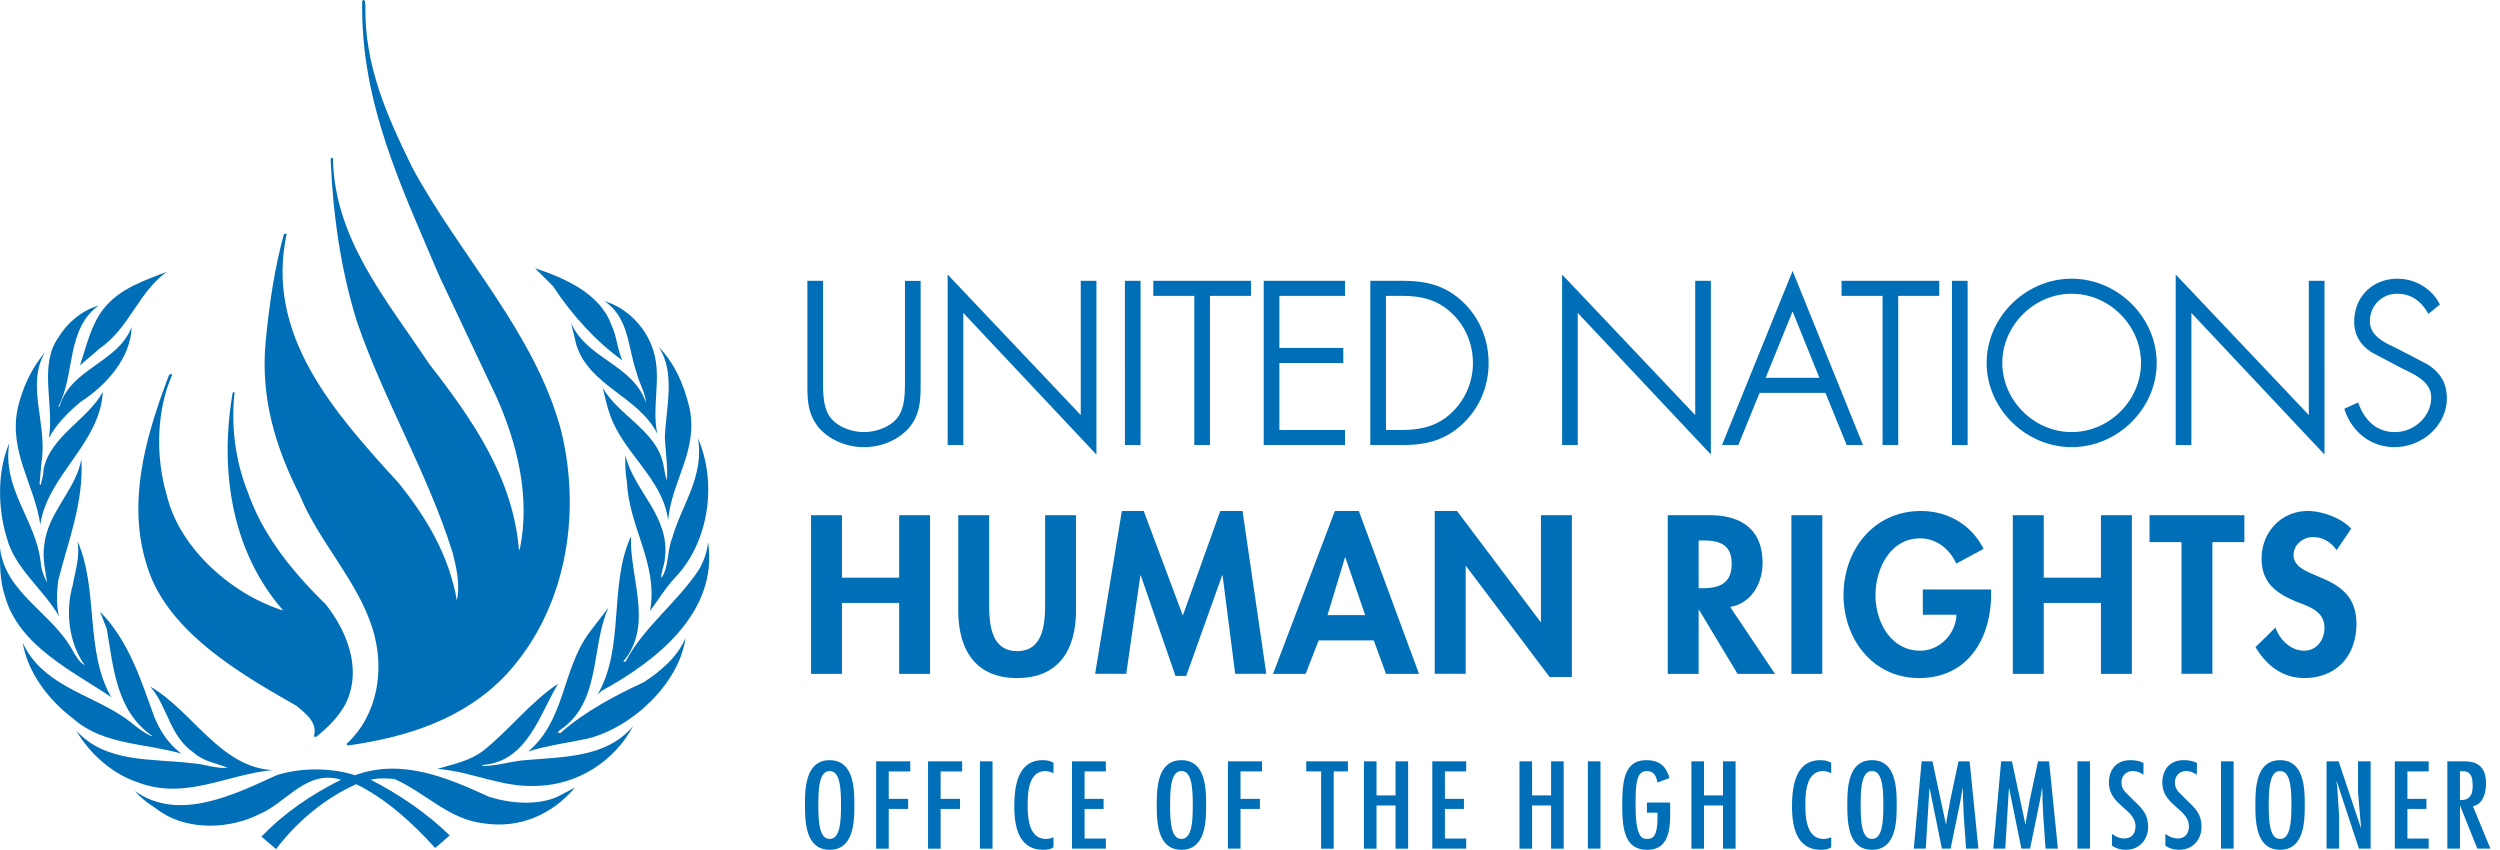
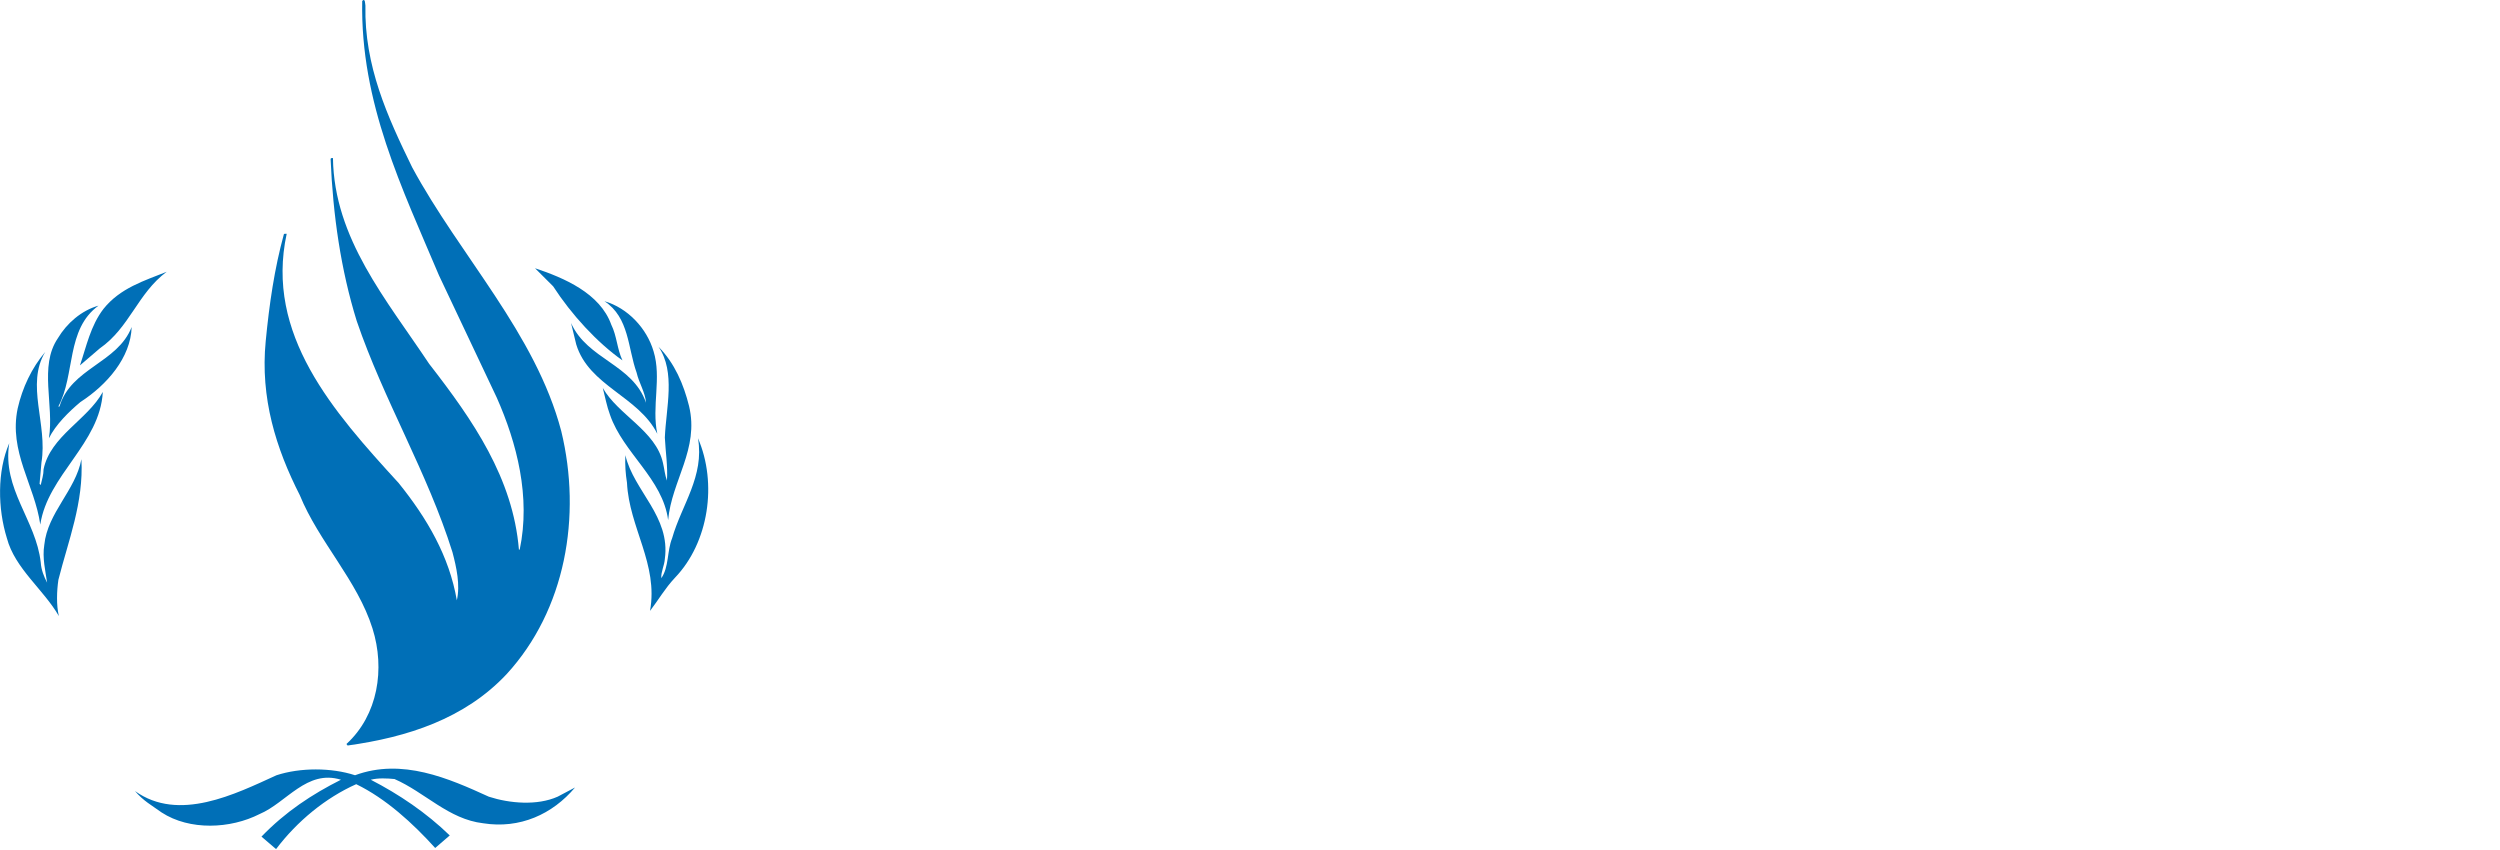
<svg xmlns="http://www.w3.org/2000/svg" width="253" height="86" fill="none">
  <path d="M54.144 27.145l1.834 1.83c1.85 2.855 4.446 5.69 7.015 7.496-.545-1.142-.564-2.473-1.133-3.616-1.143-3.19-4.792-4.736-7.716-5.71zm-37.275.359c-2.263.908-4.71 1.64-6.402 3.763-1.307 1.711-1.712 3.757-2.376 5.71l1.998-1.712c3.045-2.12 3.83-5.57 6.78-7.761z" fill="#006FB7" />
  <path d="M61.17 30.48c2.52 1.664 2.356 4.734 3.256 7.234.239 1.043.88 1.997.951 3.044-1.356-3.923-5.924-4.355-7.587-8.068l.525 2.167c1.284 4.212 6.301 5.236 8.205 9.043-.594-2.762.452-5.642-.382-8.354-.687-2.33-2.612-4.377-4.969-5.066zM5.853 34.236c-1.927 2.834-.355 6.762-.904 10.116.69-1.383 2.022-2.69 3.188-3.665 2.689-1.736 5.091-4.497 5.187-7.591-1.43 3.663-6.136 4.14-7.304 8.042h-.118c1.736-3.234.757-7.804 4.068-10.208-1.738.497-3.212 1.785-4.117 3.306z" fill="#006FB7" />
  <path d="M66.641 35.092c1.76 2.57.76 6.193.641 9.188.07 1.45.31 2.903.213 4.358-.213-.575-.26-1.193-.403-1.788-.715-3.258-4.544-4.856-6.09-7.59.24.928.405 1.852.735 2.733 1.334 3.856 5.33 6.45 5.878 10.64.354-3.996 3.164-7.187 2.117-11.54-.546-2.193-1.451-4.335-3.09-6.001zm-62.063.523c-1.383 1.642-2.31 3.62-2.788 5.713-.923 4.38 1.717 7.756 2.286 11.758.76-5.024 6.041-8.19 6.329-13.422-1.55 2.83-5.305 4.472-5.995 7.826 0 .55-.169 1.073-.289 1.593l-.116-.116.19-2.166c.641-3.878-1.616-7.876.383-11.186z" fill="#006FB7" />
-   <path d="M70.636 44.352c.665 3.858-1.666 6.76-2.616 10.114-.524 1.286-.31 2.928-1.096 4.048-.047-.644.311-1.265.358-1.956.59-4.306-3.142-6.85-3.996-10.495-.047.98.023 1.905.164 2.786.215 4.545 3.191 8.237 2.332 12.973.86-1.119 1.5-2.262 2.525-3.356 3.421-3.569 4.302-9.541 2.33-14.114zm-69.7.498c-1.235 2.86-1.164 6.64-.238 9.616.81 3.07 3.736 5.214 5.258 7.879-.262-1.118-.213-2.524-.047-3.667 1-3.97 2.568-7.807 2.33-12.207-.594 3.166-3.423 5.402-3.756 8.665-.216 1.333.118 2.639.285 3.832-.31-.597-.597-1.286-.645-2.049C3.648 52.633.197 49.49.936 44.85z" fill="#006FB7" />
-   <path d="M63.856 54.273c-2.259 4.88-.617 11.354-3.377 15.995l.452-.381c5.35-2.925 11.798-7.852 10.727-15.042-.094.978-.406 1.858-.854 2.69-2.095 3.264-5.664 5.927-7.425 9.307-.047.12-.214.192-.286.073l.356-.455c2.523-3.64.262-8.115.407-12.187zm-56.022.479c.286 1.573-.214 2.953-.452 4.378-.81 2.739-.405 5.954 1.19 8.19-.524-.264-.856-.883-1.19-1.426C5.405 62.107.436 59.964.009 55.417c-.026 1.646-.026 3.38.475 4.86 1.377 5.091 6.992 7.71 10.775 10.277-2.688-4.64-1.26-10.945-3.425-15.802z" fill="#006FB7" />
-   <path d="M61.573 61.488l-2 2.615c-2.687 3.713-2.377 8.785-6.112 11.945 1.928-.616 4.044-.875 6.04-1.308C64 73.6 68.73 69.17 69.376 64.556c-.809 1.925-2.498 3.354-4.21 4.475-2.952 1.376-5.947 2.95-8.446 5.143h-.284l.168-.24c4.303-2.857 3.136-8.38 4.97-12.446zm-51.454.402l.69 1.76c.667 3.95.975 8.304 4.569 10.806l-.047.046c-1.167-.5-2.044-1.476-3.095-2.115-3.38-2.193-8.04-3.168-9.943-7.354.523 3.07 2.617 5.807 5.137 7.71 3.022 2.665 7.234 2.451 10.921 3.524-1.358-1.05-2.117-2.24-2.735-3.714-1.358-3.738-2.547-7.642-5.497-10.662z" fill="#006FB7" />
-   <path d="M56.48 69.195c-2.736 1.788-5.092 4.834-7.587 6.784-1.38 1.047-3.023 1.354-4.64 1.832 3.57.265 6.543 1.95 10.28 1.714 3.994-.169 7.658-2.5 9.537-6.044-2.76 3.285-7.184 3.093-11.252 3.475-1.356.164-2.69.57-4.043.57.045-.048.094-.144.165-.121 4.449-.38 5.709-5.208 7.54-8.21zm-41.27.289c1.831 2.143 1.902 4.972 4.45 6.731.974.858 2.281 1.028 3.376 1.48-1.214.116-2.33-.383-3.541-.452-4.095-.502-8.783.019-11.777-3.31 1.354 2.377 3.758 4.452 6.28 5.258 4.757 1.81 9.062-.858 13.607-1.261-5.28-.236-8.137-5.999-12.394-8.446z" fill="#006FB7" />
+   <path d="M70.636 44.352c.665 3.858-1.666 6.76-2.616 10.114-.524 1.286-.31 2.928-1.096 4.048-.047-.644.311-1.265.358-1.956.59-4.306-3.142-6.85-3.996-10.495-.047.98.023 1.905.164 2.786.215 4.545 3.191 8.237 2.332 12.973.86-1.119 1.5-2.262 2.525-3.356 3.421-3.569 4.302-9.541 2.33-14.114zm-69.7.498c-1.235 2.86-1.164 6.64-.238 9.616.81 3.07 3.736 5.214 5.258 7.879-.262-1.118-.213-2.524-.047-3.667 1-3.97 2.568-7.807 2.33-12.207-.594 3.166-3.423 5.402-3.756 8.665-.216 1.333.118 2.639.285 3.832-.31-.597-.597-1.286-.645-2.049C3.648 52.633.197 49.49.936 44.85" fill="#006FB7" />
  <path d="M49.463 80.622c-4.066-1.856-8.776-3.928-13.534-2.167-2.404-.785-5.543-.785-7.946 0-4.184 1.907-9.896 4.783-14.322 1.597.834.996 1.737 1.474 2.69 2.166 2.852 1.856 6.969 1.665 9.92.164 2.712-1.142 4.782-4.546 8.233-3.473-2.927 1.474-5.614 3.24-8.043 5.757l1.477 1.263c2.14-2.832 5.018-5.188 8.11-6.57 2.997 1.454 5.732 3.954 7.993 6.457l1.474-1.269c-2.377-2.307-5.134-4.163-7.993-5.638.739-.192 1.642-.143 2.401-.071 3.095 1.355 5.474 4.068 8.971 4.476 3.71.59 7.018-.908 9.3-3.621l-1.759.93c-2.07.924-4.853.689-6.972 0zM36.98.555c-.122 6.125 2.24 11.264 4.723 16.363C46.55 25.9 54.195 33.738 56.8 43.632c2.083 8.602.44 18.08-5.526 24.587-4.245 4.527-10.05 6.388-16.096 7.228l-.119-.152c3.201-2.932 3.922-7.612 2.641-11.682-1.523-4.871-5.446-8.793-7.366-13.512-2.404-4.72-4.005-9.819-3.445-15.567.36-3.728.88-7.34 1.843-10.843.08-.076.2 0 .282-.037-2.204 10.196 4.681 17.962 11.329 25.229 2.884 3.576 5.125 7.422 5.888 11.873.36-1.559-.04-3.349-.441-4.87-2.521-8.063-6.967-15.414-9.69-23.403-1.605-5.177-2.405-10.696-2.643-16.403.04-.076.121-.114.238-.076.121 8.146 5.405 14.308 9.733 20.814 4.443 5.713 8.488 11.571 9.086 18.802h.081c1.123-5.325-.281-10.772-2.32-15.374l-5.848-12.369C40.7 19.05 36.457 10.412 36.656.097c.323-.338.282.3.323.458z" fill="#006FB7" />
-   <path d="M17.416 37.965c-1.602 3.652-1.683 8.332-.518 12.214 1.278 5.288 6.522 9.97 11.77 11.607-5.204-5.937-6.484-14.12-5.123-22.037.038-.074.117-.038.197-.074-.4 3.579.122 7.119 1.364 10.199 1.482 4.228 4.404 7.917 7.81 11.23 2.236 2.775 3.801 6.77 1.999 10.232-.72 1.256-1.683 2.248-2.921 3.236l-.24-.038c.437-1.372-.804-2.319-1.765-3.12-5.844-3.31-13.174-7.61-15.135-14.232-2.08-6.547.04-13.394 2.245-19.217l.238-.15.079.15zm74.448-9.262h1.02v10.005c0 1.64 0 3.045-1.084 4.386-1.086 1.234-2.745 1.873-4.363 1.873-1.617 0-3.278-.639-4.363-1.873-1.085-1.34-1.085-2.746-1.085-4.386V28.703h1.022v9.708c0 1.447 0 2.98.829 4.045.787 1.021 2.363 1.554 3.597 1.554s2.81-.533 3.597-1.554c.83-1.065.83-2.598.83-4.045v-9.709zM87.436 45.25c-1.78 0-3.49-.736-4.574-1.969-1.156-1.427-1.156-2.885-1.156-4.572V28.42h1.586v9.99c0 1.418 0 2.884.77 3.872.766.994 2.286 1.446 3.374 1.446 1.09 0 2.61-.452 3.374-1.444.771-.99.771-2.456.771-3.873v-9.99h1.586v10.287c0 1.688 0 3.145-1.149 4.564-1.09 1.242-2.801 1.978-4.582 1.978zM82.27 28.985v9.723c0 1.646 0 2.945 1.022 4.208.97 1.105 2.523 1.77 4.144 1.77 1.622 0 3.172-.666 4.15-1.779 1.016-1.254 1.016-2.554 1.016-4.2v-9.722h-.457v9.426c0 1.513 0 3.077-.89 4.218-.88 1.143-2.596 1.663-3.82 1.663-1.221 0-2.938-.52-3.82-1.664-.887-1.14-.887-2.704-.887-4.217v-9.426h-.458zm28.405 16.303l-13.471-14.33v13.797h-1.022V28.49l13.472 14.222v-14.01h1.021v16.586zm.282.712L97.488 31.67v13.366h-1.586V27.781l13.47 14.222V28.42h1.586V46zM96.923 30.247l13.471 14.328v-15.59h-.457V43.42l-13.47-14.222v15.275h.457V30.247h-.001zm18.223 14.508h-1.022V28.702h1.022v16.053zm.28.282h-1.585V28.42h1.585v16.617zm-1.021-.564h.457V28.985h-.457v15.488zm7.762.282h-1.021V29.66h-4.149v-.957h9.32v.957h-4.15v15.095zm.283.282h-1.586V29.942h-4.15V28.42h9.885v1.522h-4.149v15.095zm-1.022-.564h.458V29.378h4.149v-.393h-8.757v.393h4.15v15.095zm7.761-14.813v5.833h6.47v.959h-6.47v7.345h6.64v.958h-7.661V28.702h7.661v.958h-6.64zm6.923 15.377h-8.225V28.42h8.225v1.522h-6.639v5.27h6.469v1.522h-6.469v6.781h6.639v1.522zm-7.661-.564h7.097v-.394h-6.639v-7.91h6.469v-.393h-6.469v-6.398h6.639v-.393h-7.097v15.488zm10.506-15.77h2.895c2.339 0 4.191.382 5.959 2.022 1.68 1.576 2.553 3.726 2.553 6.025 0 2.214-.851 4.322-2.469 5.877-1.765 1.702-3.659 2.128-6.043 2.128h-2.894V28.702h-.001zm2.872 15.094c2.107 0 3.852-.426 5.386-1.938a7.224 7.224 0 002.127-5.109c0-2.044-.808-3.96-2.32-5.344-1.532-1.384-3.192-1.746-5.193-1.746h-1.851v14.137h1.851zm.023 1.24h-3.176V28.42h3.176c2.334 0 4.274.357 6.149 2.098 1.707 1.598 2.645 3.812 2.645 6.232 0 2.337-.907 4.497-2.555 6.08-2.013 1.94-4.188 2.207-6.239 2.207zm-2.612-.564h2.612c2.233 0 4.083-.35 5.848-2.05 1.535-1.477 2.382-3.491 2.382-5.674 0-2.263-.876-4.33-2.465-5.819-1.741-1.615-3.563-1.945-5.766-1.945h-2.612l.001 15.488zm2.589-.394h-2.132v-14.7h2.132c1.666 0 3.608.215 5.382 1.817 1.558 1.426 2.414 3.398 2.414 5.554a7.466 7.466 0 01-2.212 5.31c-1.436 1.416-3.105 2.02-5.584 2.02zm-1.568-.564h1.568c2.316 0 3.869-.555 5.187-1.856a6.907 6.907 0 002.044-4.909c0-1.995-.791-3.82-2.228-5.136-1.315-1.187-2.765-1.672-5.003-1.672h-1.569l.001 13.573zm32.596 1.773l-13.471-14.33v13.797h-1.021V28.49l13.471 14.222v-14.01h1.021v16.586zm.283.712l-13.471-14.33v13.366h-1.585V27.781l13.471 14.222V28.42h1.585V46zm-14.035-15.753l13.471 14.328v-15.59h-.457V43.42l-13.471-14.222v15.275h.457V30.247zm18.774 9.228l-2.15 5.28h-1.043l6.724-16.585 6.705 16.585h-1.044l-2.149-5.28h-7.043zm3.532-8.708l-3.148 7.75h6.276l-3.128-7.75zm7.123 14.27h-1.651l-2.149-5.28h-6.664l-2.151 5.28h-1.651l7.143-17.619 7.123 17.62zm-1.271-.564h.434l-6.286-15.551-6.306 15.55h.434l2.151-5.279h7.424l2.149 5.28zm-2.305-5.674h-7.116l3.571-8.784 3.545 8.784zm-6.276-.564h5.44l-2.711-6.716-2.729 6.716zm13.136 6.52h-1.021V29.66h-4.149v-.957h9.32v.957h-4.15v15.095zm.283.282h-1.585V29.942h-4.151V28.42h9.886v1.522h-4.15v15.095zm-1.021-.564h.457V29.378h4.15v-.393h-8.758v.393h4.151v15.095zm7.761.282h-1.021V28.702h1.021v16.053zm.283.282h-1.586V28.42h1.586v16.617zm-1.022-.564h.458V28.985h-.458v15.488zm19.871-7.744c0 4.513-3.81 8.239-8.321 8.239-4.511 0-8.321-3.725-8.321-8.24 0-4.512 3.788-8.238 8.321-8.238 4.511 0 8.321 3.726 8.321 8.239zm-15.62 0c0 3.96 3.298 7.281 7.299 7.281 3.981 0 7.3-3.342 7.3-7.281 0-3.96-3.319-7.28-7.3-7.28-4.001-.002-7.299 3.32-7.299 7.28zm7.299 8.521c-4.663 0-8.603-3.902-8.603-8.521 0-4.62 3.94-8.521 8.603-8.521 4.664 0 8.604 3.901 8.604 8.52 0 4.62-3.94 8.522-8.604 8.522zm0-16.478c-4.358 0-8.039 3.644-8.039 7.957s3.68 7.957 8.039 7.957c4.357 0 8.04-3.644 8.04-7.957s-3.683-7.957-8.04-7.957zm0 15.52c-4.111 0-7.582-3.463-7.582-7.563s3.471-7.563 7.582-7.563c4.109 0 7.581 3.463 7.581 7.563s-3.472 7.563-7.581 7.563zm0-14.563c-3.804 0-7.018 3.206-7.018 7s3.214 6.999 7.018 6.999c3.805 0 7.017-3.206 7.017-7 0-3.793-3.213-6.998-7.017-6.998zm25.303 15.559l-13.472-14.33v13.797h-1.021V28.49l13.471 14.222v-14.01h1.021v16.586h.001zm.282.712l-13.471-14.33v13.366h-1.585V27.781l13.471 14.222V28.42h1.585V46zm-14.035-15.753l13.471 14.328v-15.59h-.457V43.42l-13.471-14.222v15.275h.457V30.247zm24.626 1.095c-.723-1.149-1.745-1.895-3.255-1.895-1.725 0-3.023 1.384-3.023 3.066s1.596 2.385 2.894 3.002l3.064 1.597c1.214.766 1.831 1.745 1.831 3.193 0 2.661-2.427 4.662-5.021 4.662-2.236 0-3.981-1.383-4.727-3.448l.895-.405c.681 1.703 1.936 2.895 3.873 2.895 2.107 0 3.958-1.66 3.958-3.79 0-1.809-1.851-2.575-3.234-3.257l-2.895-1.533c-1.063-.66-1.66-1.597-1.66-2.874 0-2.384 1.703-4.066 4.107-4.066 1.618 0 3.15.872 3.916 2.257l-.723.596zm-3.51 13.908c-2.27 0-4.182-1.393-4.991-3.634l-.088-.246 1.4-.635.11.275c.496 1.24 1.525 2.718 3.612 2.718 1.993 0 3.675-1.607 3.675-3.508 0-1.51-1.481-2.228-2.786-2.862l-.291-.142-2.902-1.537c-1.207-.747-1.81-1.794-1.81-3.123 0-2.52 1.846-4.348 4.389-4.348 1.721 0 3.355.942 4.164 2.402l.113.206-1.153.948-.171-.271c-.746-1.185-1.734-1.763-3.016-1.763-1.537 0-2.74 1.223-2.74 2.784 0 1.451 1.387 2.11 2.612 2.689l.122.057 3.072 1.602c1.36.857 1.982 1.948 1.982 3.444 0 2.68-2.428 4.944-5.303 4.944zm-4.366-3.584c.777 1.896 2.394 3.02 4.366 3.02 2.568 0 4.739-2.007 4.739-4.381 0-1.302-.523-2.212-1.699-2.954l-3.156-1.64c-1.308-.619-2.933-1.39-2.933-3.199 0-1.877 1.451-3.348 3.304-3.348 1.373 0 2.485.592 3.318 1.762l.295-.244c-.743-1.168-2.112-1.911-3.55-1.911-2.253 0-3.825 1.557-3.825 3.784 0 1.136.5 1.998 1.526 2.635l3.158 1.66c1.383.671 3.104 1.507 3.104 3.37 0 2.246-1.901 4.072-4.239 4.072-1.788 0-3.205-.991-4.021-2.801l-.387.175zM90.995 58.462V52.14h3.128v16.053h-3.128v-7.174h-5.789v7.174h-3.128V52.14h3.128v6.322h5.789zm5.98-6.323h3.128v8.985c0 1.98.17 4.769 2.831 4.769 2.659 0 2.831-2.79 2.831-4.77V52.14h3.128v9.6c0 3.918-1.661 6.878-5.959 6.878-4.299 0-5.959-2.96-5.959-6.877v-9.602zm26.75 6.089h-.043l-3.638 10.176h-1.086l-3.512-10.176h-.042l-1.425 9.963h-3.151l2.703-16.478h2.213l3.958 10.581 3.788-10.581h2.255l2.405 16.478h-3.149l-1.276-9.963zm9.725 6.579l-1.319 3.385h-3.298l6.256-16.478h2.427l6.087 16.478h-3.341l-1.235-3.385h-5.577zm2.704-8.389h-.043l-1.766 5.833h3.81l-2.001-5.833zm9.042-4.704h2.256l8.449 11.22h.042V52.14h3.128v16.37h-2.255l-8.447-11.22h-.042v10.901h-3.13V51.714h-.001zm34.433 16.478h-3.789l-3.895-6.473h-.042v6.473h-3.128V52.14h4.234c3.172 0 5.363 1.404 5.363 4.832 0 2.045-1.128 4.088-3.277 4.45l4.534 6.77zm-7.726-8.665h.404c1.725 0 2.937-.511 2.937-2.47 0-1.98-1.256-2.363-2.915-2.363h-.427l.001 4.833zm12.514 8.665h-3.129V52.14h3.129v16.052zm17.088-8.537v.405c0 4.534-2.319 8.558-7.299 8.558-4.682 0-7.64-3.96-7.64-8.388 0-4.577 3.044-8.516 7.83-8.516 2.724 0 5.108 1.383 6.343 3.832l-2.767 1.49c-.639-1.448-2-2.555-3.66-2.555-3.022 0-4.512 3.087-4.512 5.748s1.51 5.62 4.534 5.62c1.958 0 3.596-1.702 3.659-3.64h-3.404v-2.554h6.916zm11.109-1.193V52.14h3.129v16.053h-3.129v-7.174h-5.787v7.174h-3.13V52.14h3.13v6.322h5.787zm11.281 9.73h-3.129V54.865h-3.234v-2.726h9.598v2.726h-3.235v13.327zm12.576-12.519c-.597-.808-1.363-1.32-2.404-1.32-1.001 0-1.958.767-1.958 1.81 0 2.704 6.362 1.575 6.362 6.962 0 3.215-2 5.493-5.277 5.493-2.213 0-3.832-1.278-4.937-3.13l2.02-1.98c.427 1.234 1.554 2.342 2.895 2.342 1.276 0 2.064-1.086 2.064-2.32 0-1.66-1.532-2.13-2.788-2.62-2.065-.85-3.575-1.894-3.575-4.385 0-2.661 1.978-4.811 4.682-4.811 1.425 0 3.404.702 4.383 1.788l-1.467 2.171zM86.46 81.466c0 1.592-.026 4.533-2.498 4.533-2.472 0-2.498-2.94-2.498-4.533 0-1.594.026-4.534 2.498-4.534 2.472 0 2.498 2.94 2.498 4.534zm-3.644 0c0 1.874.14 3.432 1.147 3.432 1.007 0 1.147-1.557 1.147-3.432s-.14-3.433-1.147-3.433c-1.008 0-1.147 1.558-1.147 3.433zm9.303-4.417v1.02h-2.178v2.776h1.961v1.019h-1.961v4.018h-1.275v-8.833h3.453zm5.251 0v1.02h-2.178v2.776h1.962v1.019h-1.962v4.018h-1.275v-8.833h3.453zm3.074 8.833h-1.275v-8.833h1.275v8.833zm6.168-7.627c-.254-.117-.522-.222-.815-.222-1.784 0-1.797 2.39-1.797 3.491 0 1.171.102 3.374 1.848 3.374.281 0 .523-.058.764-.176v1.03c-.318.188-.649.247-1.02.247-2.598 0-2.943-2.542-2.943-4.393 0-1.769.242-4.674 2.854-4.674.434 0 .739.058 1.109.257v1.066zm5.303-1.206v1.02h-2.154v2.776h1.924v1.019h-1.924v2.999h2.154v1.019h-3.427v-8.833h3.427zm10.144 4.417c0 1.592-.025 4.533-2.497 4.533s-2.498-2.94-2.498-4.533c0-1.594.025-4.534 2.498-4.534 2.472 0 2.497 2.94 2.497 4.534zm-3.644 0c0 1.874.14 3.432 1.147 3.432 1.007 0 1.147-1.557 1.147-3.432s-.14-3.433-1.147-3.433c-1.007 0-1.147 1.558-1.147 3.433zm9.304-4.417v1.02h-2.179v2.776h1.962v1.019h-1.962v4.018h-1.275v-8.833h3.454zm8.692 0v1.02h-1.44v7.814h-1.274v-7.814h-1.505v-1.02h4.219zm2.893 0v3.444h1.925V77.05h1.273v8.833h-1.273v-4.37h-1.925v4.37h-1.274V77.05h1.274zm9.076 0v1.02h-2.155v2.776h1.925v1.019h-1.925v2.999h2.155v1.019h-3.43v-8.833h3.43zm6.666 0v3.444h1.925V77.05h1.273v8.833h-1.273v-4.37h-1.925v4.37h-1.275V77.05h1.275zm6.921 8.833h-1.275v-8.833h1.275v8.833zm7.048-4.662v.14c0 1.687.268 4.64-2.295 4.64-2.281 0-2.548-2.015-2.548-4.51 0-2.472.217-4.558 2.434-4.558 1.363 0 2.013.633 2.343 1.805l-1.21.456c-.127-.585-.305-1.159-1.096-1.159-1.044 0-1.121 1.312-1.121 3.444 0 3.07.56 3.42 1.121 3.42.523 0 1.096-.07 1.096-2.178v-.48h-1.071v-1.02h2.347v-.001zm3.429-4.17v3.443h1.923V77.05h1.275v8.833h-1.275v-4.37h-1.923v4.37h-1.275V77.05h1.275zm12.872 1.205c-.255-.117-.523-.222-.815-.222-1.785 0-1.798 2.39-1.798 3.491 0 1.171.103 3.374 1.848 3.374.281 0 .523-.058.766-.176v1.03c-.319.188-.65.247-1.019.247-2.602 0-2.945-2.542-2.945-4.393 0-1.769.243-4.674 2.855-4.674.433 0 .738.058 1.109.257l-.001 1.066zm6.628 3.21c0 1.593-.026 4.534-2.498 4.534-2.472 0-2.497-2.94-2.497-4.533 0-1.594.024-4.534 2.497-4.534s2.498 2.94 2.498 4.534zm-3.645 0c0 1.875.14 3.433 1.147 3.433 1.007 0 1.148-1.557 1.148-3.432s-.141-3.433-1.148-3.433-1.147 1.558-1.147 3.433zm7.265-4.416l1.363 6.373h.026l.039-.363.382-2.12.828-3.89h1.122l.89 8.833h-1.248l-.23-3.292-.075-1.64-.026-1.16h-.026l-.216 1.266-.994 4.826h-.88l-1.236-6.092h-.026l-.369 6.092h-1.21l.789-8.833h1.097zm8.044 0l1.363 6.373h.026l.038-.363.382-2.12.829-3.89h1.122l.891 8.833h-1.249l-.23-3.292-.075-1.64-.025-1.16h-.026l-.217 1.266-.994 4.826h-.879l-1.237-6.092h-.025l-.369 6.092h-1.21l.79-8.833h1.095zm7.901 8.833h-1.275v-8.833h1.275v8.833zm5.405-7.474c-.331-.222-.649-.375-1.082-.375-.702 0-1.135.528-1.135 1.136 0 .387.103.656.358.96l.968.973c.867.808 1.363 1.394 1.363 2.589 0 1.242-.841 2.308-2.255 2.308-.496 0-1.007-.129-1.402-.422v-1.183c.382.258.764.457 1.262.457.79 0 1.12-.573 1.12-1.23 0-1.757-2.687-2.108-2.687-4.428 0-1.242.712-2.261 2.153-2.261.485 0 .942.07 1.35.293l-.013 1.183zm5.404 0c-.331-.222-.649-.375-1.082-.375-.702 0-1.135.528-1.135 1.136 0 .387.103.656.358.96l.968.973c.867.808 1.363 1.394 1.363 2.589 0 1.242-.841 2.308-2.255 2.308-.496 0-1.007-.129-1.402-.422v-1.183c.382.258.764.457 1.262.457.79 0 1.121-.573 1.121-1.23 0-1.757-2.688-2.108-2.688-4.428 0-1.242.713-2.261 2.153-2.261.485 0 .943.07 1.351.293l-.014 1.183zm3.723 7.474h-1.275v-8.833h1.275v8.833zm7.2-4.416c0 1.592-.026 4.533-2.498 4.533-2.472 0-2.497-2.94-2.497-4.533 0-1.594.024-4.534 2.497-4.534 2.472 0 2.498 2.94 2.498 4.534zm-3.644 0c0 1.874.14 3.432 1.146 3.432 1.007 0 1.148-1.557 1.148-3.432s-.141-3.433-1.148-3.433-1.146 1.558-1.146 3.433zm6.933-1.793l.192 2.964v3.245h-1.275v-8.833h1.223l2.243 6.713.026-.024-.305-3.537v-3.152h1.275v8.833h-1.186l-2.243-6.806-.027.023.077.574zm9.253-2.624v1.02h-2.153v2.776h1.924v1.019h-1.924v2.999h2.153v1.019h-3.427v-8.833h3.427zm1.888 0h1.528c.931 0 2.384.047 2.384 2.262 0 .832-.268 2.096-1.326 2.272l1.773 4.3h-1.326l-1.732-4.323h-.026v4.323h-1.275v-8.834zm2.561 2.519c0-.844-.114-1.547-1.082-1.522h-.204v2.916c.955.058 1.286-.504 1.286-1.394z" fill="#006FB7" />
</svg>